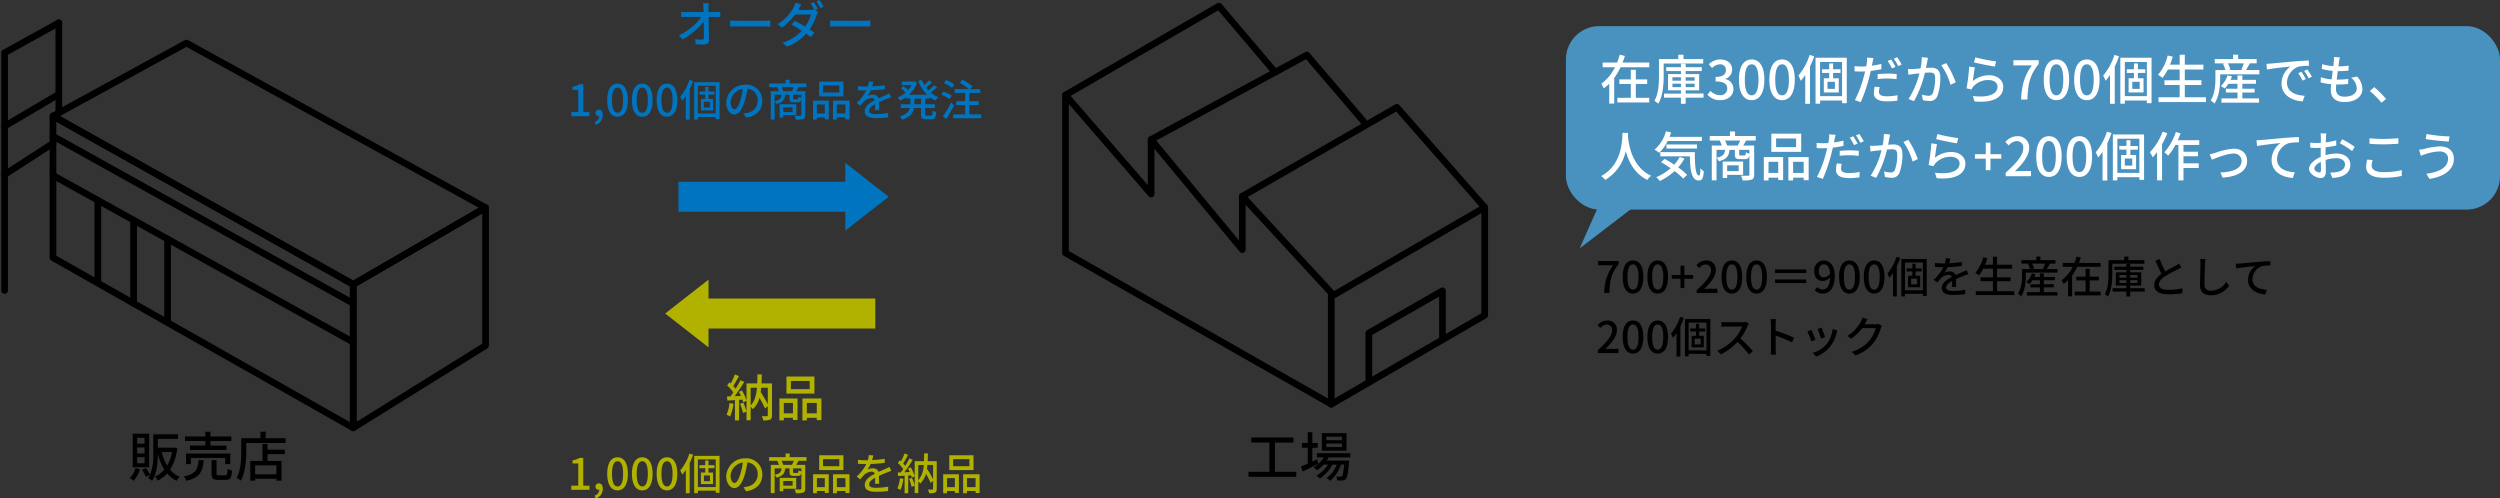
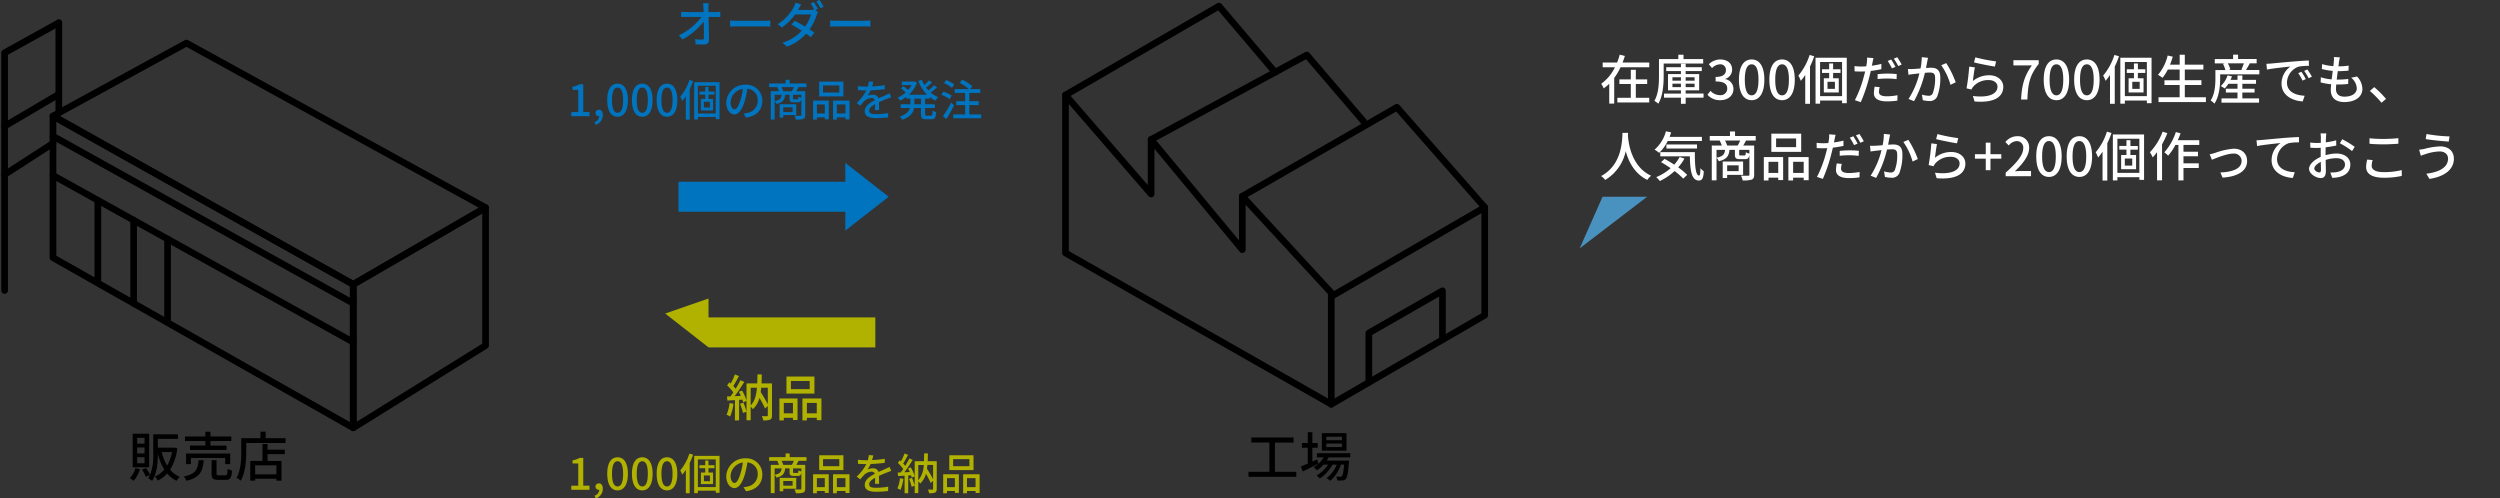
<svg xmlns="http://www.w3.org/2000/svg" width="749.383" height="149.425" viewBox="0 0 749.383 149.425">
  <rect x="0" y="0" width="749.383" height="149.425" fill="#333333" stroke="none" />
  <defs>
    <style>.a{fill:#b1b100;}.b{fill:#0074be;}.c{fill:#4991bf;}.d{fill:#fff;}.e{fill:none;stroke:#000;stroke-linecap:round;stroke-linejoin:round;stroke-width:2px;}</style>
  </defs>
  <g transform="translate(-224.617 -2430.175)">
    <path class="a" d="M-61.139,0h5.46V-1.235h-1.872V-9.568h-1.131a5.877,5.877,0,0,1-2.08.728v.949h1.716v6.656h-2.093Zm7.319,2.6A3.048,3.048,0,0,0-51.688-.325c0-1-.429-1.612-1.157-1.612a.971.971,0,0,0-1.04.962.937.937,0,0,0,1,.962.533.533,0,0,0,.143-.013,2.018,2.018,0,0,1-1.417,1.781ZM-47.268.169c1.872,0,3.094-1.664,3.094-4.992,0-3.3-1.222-4.927-3.094-4.927s-3.094,1.612-3.094,4.927S-49.153.169-47.268.169Zm0-1.183c-.975,0-1.664-1.04-1.664-3.809,0-2.743.689-3.744,1.664-3.744s1.664,1,1.664,3.744C-45.6-2.054-46.293-1.014-47.268-1.014Zm7.41,1.183c1.872,0,3.094-1.664,3.094-4.992,0-3.3-1.222-4.927-3.094-4.927s-3.094,1.612-3.094,4.927S-41.743.169-39.858.169Zm0-1.183c-.975,0-1.664-1.04-1.664-3.809,0-2.743.689-3.744,1.664-3.744s1.664,1,1.664,3.744C-38.194-2.054-38.883-1.014-39.858-1.014Zm7.41,1.183c1.872,0,3.094-1.664,3.094-4.992,0-3.3-1.222-4.927-3.094-4.927s-3.094,1.612-3.094,4.927S-34.333.169-32.448.169Zm0-1.183c-.975,0-1.664-1.04-1.664-3.809,0-2.743.689-3.744,1.664-3.744s1.664,1,1.664,3.744C-30.784-2.054-31.473-1.014-32.448-1.014Zm6.708-9.841a14.563,14.563,0,0,1-2.743,5.031,8.6,8.6,0,0,1,.6,1.274,12.832,12.832,0,0,0,1.079-1.43V1.04h1.157V-8.034a19.758,19.758,0,0,0,1.027-2.5Zm6.162,8.268h-1.807V-4.3h1.807Zm1.365-3.887v-.9H-20.02v-1.4h-.962v1.4h-1.742v.9h1.742v1.3h-1.3v3.458h3.64V-5.174H-20.02v-1.3ZM-23.192-.819V-9.126h5.356V-.819Zm-1.105-9.36V1.014h1.105V.247h5.356V.9h1.144V-10.179Zm12.09,8.125c-.52,0-1.183-.676-1.183-2.158A4.315,4.315,0,0,1-9.724-8.19a17.836,17.836,0,0,1-.7,3.315C-11.024-2.886-11.648-2.054-12.207-2.054ZM-8.749.429C-5.6-.013-3.874-1.885-3.874-4.576A4.771,4.771,0,0,0-8.931-9.438,5.6,5.6,0,0,0-14.69-4.1c0,2.145,1.17,3.588,2.444,3.588s2.353-1.469,3.133-4.1a29.464,29.464,0,0,0,.767-3.614A3.4,3.4,0,0,1-5.252-4.628,3.7,3.7,0,0,1-8.372-.975a7.29,7.29,0,0,1-1.144.182ZM5.2-2.652v1.417H2.405V-2.652ZM6.292-.325v-3.25H1.326v4H2.405V-.325ZM2.405-7.475A6.367,6.367,0,0,0,1.885-8.7H5.577a9.674,9.674,0,0,1-.6,1.222ZM7.826-5.512a2.3,2.3,0,0,1-.871-.338c-.039.7-.091.793-.338.793H5.681c-.3,0-.338-.026-.338-.286V-6.422H7.826Zm-8.008-.91H1.9c-.117,1.079-.52,1.6-2.08,1.911ZM9.36-8.7V-9.8H4.329v-1.105H3.094V-9.8H-1.833v1.1H.572a7.25,7.25,0,0,1,.533,1.222H-1.339V1H-.182V-4.485a2.43,2.43,0,0,1,.546.832c1.924-.455,2.457-1.261,2.613-2.769H4.29V-5.33c0,.91.234,1.17,1.248,1.17H6.747c.663,0,.949-.221,1.079-1.053V-.39c0,.2-.065.26-.3.273S6.552-.1,5.772-.143a4.633,4.633,0,0,1,.4,1.17A6.843,6.843,0,0,0,8.4.819c.455-.195.585-.559.585-1.2v-7.1H6.318c.221-.351.442-.767.689-1.222ZM19.2-7.085H14.326V-9.2H19.2Zm1.235-3.276H13.169v4.433h7.267ZM14.846-3.51v2.7H12.48v-2.7Zm-3.51,4.537H12.48V.351h2.366V.936h1.2v-5.6H11.336ZM18.473-.806v-2.7h2.574v2.7ZM17.316-4.667V1.027h1.157V.351h2.574V.962h1.209V-4.667Zm13.819,2.86c-.013-.611-.039-1.638-.052-2.366.9-.416,1.729-.767,2.392-1.014.39-.156.949-.364,1.3-.468l-.507-1.2c-.416.208-.793.377-1.222.572-.611.273-1.274.546-2.067.923a1.7,1.7,0,0,0-1.716-1.092,3.792,3.792,0,0,0-1.638.377A9.4,9.4,0,0,0,28.6-7.748,39.348,39.348,0,0,0,32.838-8.1V-9.3a29.765,29.765,0,0,1-3.809.377c.182-.559.286-1.053.364-1.391l-1.339-.1a7.762,7.762,0,0,1-.3,1.547H27a18.881,18.881,0,0,1-2.21-.143V-7.8c.715.052,1.612.078,2.145.078h.377A13.406,13.406,0,0,1,24.4-3.965l1.1.832a13.845,13.845,0,0,1,1.183-1.378,3.27,3.27,0,0,1,2.132-.923,1,1,0,0,1,1.04.637c-1.482.754-3.029,1.755-3.029,3.341S28.327.585,30.251.585A32.751,32.751,0,0,0,33.826.364l.039-1.313a21.678,21.678,0,0,1-3.575.338c-1.3,0-2.132-.169-2.132-1.053,0-.754.689-1.339,1.781-1.95,0,.637-.013,1.365-.052,1.807Zm6.24-1.664a9.825,9.825,0,0,1-.767,3.042,5.081,5.081,0,0,1,.923.455A12.037,12.037,0,0,0,38.4-3.289Zm2.73.182A13.9,13.9,0,0,1,40.872-.91l.923-.312a15.019,15.019,0,0,0-.819-2.353ZM39.793-6.4c.182.325.364.689.533,1.053-.559.039-1.1.065-1.625.078.845-1.092,1.781-2.509,2.509-3.692l-1-.455c-.325.663-.767,1.456-1.235,2.223A9.4,9.4,0,0,0,38.35-7.9c.468-.715,1.014-1.716,1.469-2.587l-1.066-.416a14.99,14.99,0,0,1-1.066,2.353c-.117-.1-.234-.208-.351-.3l-.585.793a12.263,12.263,0,0,1,1.612,1.82c-.247.364-.507.715-.741,1.027l-.91.026.1,1.066c.585-.039,1.248-.078,1.963-.117V1.04h1.079V-4.3l.845-.052a5.077,5.077,0,0,1,.208.7l.884-.39a10.078,10.078,0,0,0-1.183-2.691ZM47.32-7.449v4.3a31.382,31.382,0,0,0-1.846-3.185c.052-.364.1-.728.13-1.118Zm-4.446,0H44.5a7.319,7.319,0,0,1-1.625,4.6ZM48.412-8.58H45.695c.039-.754.052-1.534.065-2.34H44.629c-.013.819-.026,1.6-.052,2.34H41.8V1h1.079V-2.522a2.847,2.847,0,0,1,.572.637,6.018,6.018,0,0,0,1.716-2.938A27.752,27.752,0,0,1,46.6-2.054l.715-.65V-.3c0,.182-.065.234-.234.234s-.754.013-1.313-.026a4.119,4.119,0,0,1,.351,1.118,4.574,4.574,0,0,0,1.794-.2c.377-.195.494-.533.494-1.118ZM58.2-7.085H53.326V-9.2H58.2Zm1.235-3.276H52.169v4.433h7.267ZM53.846-3.51v2.7H51.48v-2.7Zm-3.51,4.537H51.48V.351h2.366V.936h1.2v-5.6H50.336ZM57.473-.806v-2.7h2.574v2.7ZM56.316-4.667V1.027h1.157V.351h2.574V.962h1.209V-4.667Z" transform="translate(457 2577)" />
    <path class="a" d="M-13.71-4.005A11.336,11.336,0,0,1-14.6-.5,5.862,5.862,0,0,1-13.53.03,13.889,13.889,0,0,0-12.525-3.8Zm3.15.21A16.044,16.044,0,0,1-9.675-1.05l1.065-.36a17.329,17.329,0,0,0-.945-2.715Zm-.36-3.585c.21.375.42.8.615,1.215-.645.045-1.275.075-1.875.09.975-1.26,2.055-2.9,2.9-4.26l-1.155-.525c-.375.765-.885,1.68-1.425,2.565a10.847,10.847,0,0,0-.72-.825c.54-.825,1.17-1.98,1.7-2.985l-1.23-.48A17.3,17.3,0,0,1-13.35-9.87c-.135-.12-.27-.24-.4-.345l-.675.915a14.149,14.149,0,0,1,1.86,2.1c-.285.42-.585.825-.855,1.185l-1.05.03.12,1.23c.675-.045,1.44-.09,2.265-.135V1.2h1.245V-4.965l.975-.06a5.858,5.858,0,0,1,.24.81l1.02-.45a11.629,11.629,0,0,0-1.365-3.1ZM-2.235-8.6V-3.63a36.21,36.21,0,0,0-2.13-3.675c.06-.42.12-.84.15-1.29Zm-5.13,0H-5.49c-.195,2.22-.66,4.05-1.875,5.31ZM-.975-9.9H-4.11c.045-.87.06-1.77.075-2.7h-1.3c-.015.945-.03,1.845-.06,2.7H-8.61V1.155h1.245V-2.91a3.285,3.285,0,0,1,.66.735,6.944,6.944,0,0,0,1.98-3.39A32.021,32.021,0,0,1-3.06-2.37l.825-.75V-.345c0,.21-.075.27-.27.27s-.87.015-1.515-.03a4.753,4.753,0,0,1,.405,1.29A5.278,5.278,0,0,0-1.545.96c.435-.225.57-.615.57-1.29Zm11.3,1.725H4.7V-10.62H10.32Zm1.425-3.78H3.36V-6.84h8.385ZM5.3-4.05V-.93H2.565V-4.05ZM1.245,1.185h1.32V.405H5.3V1.08h1.38V-5.385H1.245ZM9.48-.93V-4.05h2.97V-.93ZM8.145-5.385v6.57H9.48V.405h2.97V1.11h1.395v-6.5Z" transform="translate(457 2555)" />
    <path class="b" d="M-61.139,0h5.46V-1.235h-1.872V-9.568h-1.131a5.877,5.877,0,0,1-2.08.728v.949h1.716v6.656h-2.093Zm7.319,2.6A3.048,3.048,0,0,0-51.688-.325c0-1-.429-1.612-1.157-1.612a.971.971,0,0,0-1.04.962.937.937,0,0,0,1,.962.533.533,0,0,0,.143-.013,2.018,2.018,0,0,1-1.417,1.781ZM-47.268.169c1.872,0,3.094-1.664,3.094-4.992,0-3.3-1.222-4.927-3.094-4.927s-3.094,1.612-3.094,4.927S-49.153.169-47.268.169Zm0-1.183c-.975,0-1.664-1.04-1.664-3.809,0-2.743.689-3.744,1.664-3.744s1.664,1,1.664,3.744C-45.6-2.054-46.293-1.014-47.268-1.014Zm7.41,1.183c1.872,0,3.094-1.664,3.094-4.992,0-3.3-1.222-4.927-3.094-4.927s-3.094,1.612-3.094,4.927S-41.743.169-39.858.169Zm0-1.183c-.975,0-1.664-1.04-1.664-3.809,0-2.743.689-3.744,1.664-3.744s1.664,1,1.664,3.744C-38.194-2.054-38.883-1.014-39.858-1.014Zm7.41,1.183c1.872,0,3.094-1.664,3.094-4.992,0-3.3-1.222-4.927-3.094-4.927s-3.094,1.612-3.094,4.927S-34.333.169-32.448.169Zm0-1.183c-.975,0-1.664-1.04-1.664-3.809,0-2.743.689-3.744,1.664-3.744s1.664,1,1.664,3.744C-30.784-2.054-31.473-1.014-32.448-1.014Zm6.708-9.841a14.563,14.563,0,0,1-2.743,5.031,8.6,8.6,0,0,1,.6,1.274,12.832,12.832,0,0,0,1.079-1.43V1.04h1.157V-8.034a19.758,19.758,0,0,0,1.027-2.5Zm6.162,8.268h-1.807V-4.3h1.807Zm1.365-3.887v-.9H-20.02v-1.4h-.962v1.4h-1.742v.9h1.742v1.3h-1.3v3.458h3.64V-5.174H-20.02v-1.3ZM-23.192-.819V-9.126h5.356V-.819Zm-1.105-9.36V1.014h1.105V.247h5.356V.9h1.144V-10.179Zm12.09,8.125c-.52,0-1.183-.676-1.183-2.158A4.315,4.315,0,0,1-9.724-8.19a17.836,17.836,0,0,1-.7,3.315C-11.024-2.886-11.648-2.054-12.207-2.054ZM-8.749.429C-5.6-.013-3.874-1.885-3.874-4.576A4.771,4.771,0,0,0-8.931-9.438,5.6,5.6,0,0,0-14.69-4.1c0,2.145,1.17,3.588,2.444,3.588s2.353-1.469,3.133-4.1a29.464,29.464,0,0,0,.767-3.614A3.4,3.4,0,0,1-5.252-4.628,3.7,3.7,0,0,1-8.372-.975a7.29,7.29,0,0,1-1.144.182ZM5.2-2.652v1.417H2.405V-2.652ZM6.292-.325v-3.25H1.326v4H2.405V-.325ZM2.405-7.475A6.367,6.367,0,0,0,1.885-8.7H5.577a9.674,9.674,0,0,1-.6,1.222ZM7.826-5.512a2.3,2.3,0,0,1-.871-.338c-.039.7-.091.793-.338.793H5.681c-.3,0-.338-.026-.338-.286V-6.422H7.826Zm-8.008-.91H1.9c-.117,1.079-.52,1.6-2.08,1.911ZM9.36-8.7V-9.8H4.329v-1.105H3.094V-9.8H-1.833v1.1H.572a7.25,7.25,0,0,1,.533,1.222H-1.339V1H-.182V-4.485a2.43,2.43,0,0,1,.546.832c1.924-.455,2.457-1.261,2.613-2.769H4.29V-5.33c0,.91.234,1.17,1.248,1.17H6.747c.663,0,.949-.221,1.079-1.053V-.39c0,.2-.065.26-.3.273S6.552-.1,5.772-.143a4.633,4.633,0,0,1,.4,1.17A6.843,6.843,0,0,0,8.4.819c.455-.195.585-.559.585-1.2v-7.1H6.318c.221-.351.442-.767.689-1.222ZM19.2-7.085H14.326V-9.2H19.2Zm1.235-3.276H13.169v4.433h7.267ZM14.846-3.51v2.7H12.48v-2.7Zm-3.51,4.537H12.48V.351h2.366V.936h1.2v-5.6H11.336ZM18.473-.806v-2.7h2.574v2.7ZM17.316-4.667V1.027h1.157V.351h2.574V.962h1.209V-4.667Zm13.819,2.86c-.013-.611-.039-1.638-.052-2.366.9-.416,1.729-.767,2.392-1.014.39-.156.949-.364,1.3-.468l-.507-1.2c-.416.208-.793.377-1.222.572-.611.273-1.274.546-2.067.923a1.7,1.7,0,0,0-1.716-1.092,3.792,3.792,0,0,0-1.638.377A9.4,9.4,0,0,0,28.6-7.748,39.348,39.348,0,0,0,32.838-8.1V-9.3a29.765,29.765,0,0,1-3.809.377c.182-.559.286-1.053.364-1.391l-1.339-.1a7.762,7.762,0,0,1-.3,1.547H27a18.881,18.881,0,0,1-2.21-.143V-7.8c.715.052,1.612.078,2.145.078h.377A13.406,13.406,0,0,1,24.4-3.965l1.1.832a13.845,13.845,0,0,1,1.183-1.378,3.27,3.27,0,0,1,2.132-.923,1,1,0,0,1,1.04.637c-1.482.754-3.029,1.755-3.029,3.341S28.327.585,30.251.585A32.751,32.751,0,0,0,33.826.364l.039-1.313a21.678,21.678,0,0,1-3.575.338c-1.3,0-2.132-.169-2.132-1.053,0-.754.689-1.339,1.781-1.95,0,.637-.013,1.365-.052,1.807ZM43.68-3.562H41.7V-5.278H43.68Zm2.6-1.716v-.468A8.236,8.236,0,0,0,48.022-4.68a4.647,4.647,0,0,1,.832-1.04A8.139,8.139,0,0,1,46.6-7.085a19.16,19.16,0,0,0,1.9-1.56l-.9-.624a14.057,14.057,0,0,1-1.677,1.547c-.247-.273-.494-.559-.715-.858A20.556,20.556,0,0,0,47-10.1l-.91-.637a12.74,12.74,0,0,1-1.391,1.391,9.869,9.869,0,0,1-.754-1.534l-1.066.312a11.683,11.683,0,0,0,2.639,4.147H40.066a8.959,8.959,0,0,0,2.418-3.627l-.793-.377-.221.039H37.921v1.053h2.964a8.234,8.234,0,0,1-1.04,1.482,11.411,11.411,0,0,0-1.43-1.131l-.754.637A13.658,13.658,0,0,1,39.091-7.1a8.923,8.923,0,0,1-2.418,1.534,4.075,4.075,0,0,1,.728.91,10.28,10.28,0,0,0,1.846-1.092v.468h1.261v1.716h-2.9v1.118h2.756c-.273.975-1.04,1.911-3.042,2.574a4.1,4.1,0,0,1,.767.949c2.457-.845,3.276-2.145,3.523-3.523H43.68V-.663c0,1.235.3,1.586,1.521,1.586h1.586c1.014,0,1.352-.481,1.456-2.158A3.321,3.321,0,0,1,47.164-1.7c-.052,1.287-.117,1.547-.494,1.547H45.409c-.416,0-.481-.065-.481-.507V-2.444h2.938V-3.562H44.928V-5.278Zm7.4-4.2a9.051,9.051,0,0,0-2.47-1.352l-.65.884A10.591,10.591,0,0,1,52.962-8.5ZM52.9-6.149a10.59,10.59,0,0,0-2.522-1.209l-.624.923a11.138,11.138,0,0,1,2.5,1.313Zm-.182,2.08A36.774,36.774,0,0,1,50.271.052L51.3.858c.767-1.222,1.625-2.769,2.3-4.121Zm5.46,3.536v-2.8H61V-4.485H58.175V-6.968h3.289V-8.112H58.4l.7-.845a13.27,13.27,0,0,0-3.029-1.976l-.78.923a13.791,13.791,0,0,1,2.769,1.9H53.781v1.144h3.146v2.483H54.249v1.157h2.678v2.8H53.339V.624H61.75V-.533Z" transform="translate(457 2465)" />
    <path class="b" d="M-20.01-9.2l-.015-1.29a8.424,8.424,0,0,1,.075-1.38h-1.71a9.511,9.511,0,0,1,.135,1.38c.015.36.03.8.045,1.29h-5.235a11.771,11.771,0,0,1-1.5-.1v1.59q.743-.045,1.53-.045h4.575a18.437,18.437,0,0,1-6.765,5.52L-27.8-1a20.78,20.78,0,0,0,6.375-5.37c.03,1.815.045,3.7.045,4.83,0,.4-.15.6-.555.6a15.447,15.447,0,0,1-2.055-.165l.12,1.545c.8.045,1.665.09,2.49.09,1.005,0,1.515-.48,1.515-1.35-.015-1.935-.075-4.71-.12-6.93h2.19c.375,0,.915.015,1.32.03V-9.3a12.071,12.071,0,0,1-1.4.1Zm6.48,4.35c.495-.03,1.38-.06,2.22-.06h8.16c.66,0,1.335.045,1.665.06V-6.69c-.36.03-.945.09-1.68.09H-11.31c-.81,0-1.74-.045-2.22-.09Zm26.31-5.3A21.737,21.737,0,0,0,11.565-12.2l-.96.405A15.4,15.4,0,0,1,11.67-9.96l-.06-.03a3.462,3.462,0,0,1-1.125.15H6.84l.18-.315c.165-.3.48-.885.78-1.335l-1.71-.54a6.025,6.025,0,0,1-.57,1.365,13.486,13.486,0,0,1-4.8,5.1L2-4.575A16.937,16.937,0,0,0,5.955-8.49H10.71A12.02,12.02,0,0,1,8.955-4.845c-1.095-.66-2.25-1.305-3.09-1.74L4.875-5.46c.81.45,1.965,1.14,3.06,1.86A12.873,12.873,0,0,1,2.175-.03l1.35,1.185A14.033,14.033,0,0,0,9.255-2.73c.555.39,1.05.75,1.41,1.05L11.73-3.045c-.375-.27-.885-.615-1.44-.975a15.861,15.861,0,0,0,2.13-4.3,5.134,5.134,0,0,1,.42-.915l-.885-.54Zm-.48-2.28a15.054,15.054,0,0,1,1.23,2.07l.975-.435a17.732,17.732,0,0,0-1.245-2.04Zm4.17,7.575c.5-.03,1.38-.06,2.22-.06h8.16c.66,0,1.335.045,1.665.06V-6.69c-.36.03-.945.09-1.68.09H18.69c-.81,0-1.74-.045-2.22-.09Z" transform="translate(457 2443)" />
    <path class="b" d="M1773.75-65.619l-13-10.153v5.653h-50v9h50v5.653Z" transform="translate(-1282.75 2554.772)" />
-     <path class="a" d="M1773.75-65.619l-13-10.153v5.653h-50v9h50v5.653Z" transform="translate(2197.75 2458.534) rotate(180)" />
+     <path class="a" d="M1773.75-65.619l-13-10.153h-50v9h50v5.653Z" transform="translate(2197.75 2458.534) rotate(180)" />
    <path d="M-19.056-9.84h-2.208V-11.6h2.208Zm0,2.944h-2.208V-8.688h2.208Zm0,2.944h-2.208V-5.776h2.208Zm1.392-8.864h-4.944V-2.752h4.944Zm-4.128,10.3A6.822,6.822,0,0,1-23.488.48,10.769,10.769,0,0,1-22.32,1.3a9.909,9.909,0,0,0,1.9-3.472Zm10.976-4.8A12.361,12.361,0,0,1-12.288-3.28,13.812,13.812,0,0,1-13.9-7.312Zm.688-1.344-.24.032h-4.7v-2.64h6.016v-1.36h-7.392v5.856A15.587,15.587,0,0,1-17.408-.5,11.483,11.483,0,0,0-18.64-2.528l-1.168.5A11.515,11.515,0,0,1-18.64.112L-17.408-.5A7.817,7.817,0,0,1-17.984.512a6.415,6.415,0,0,1,1.184.8c1.52-2.192,1.728-5.616,1.728-8.08v-.08A15.674,15.674,0,0,0-13.136-2.08a7.728,7.728,0,0,1-2.8,2.112,4.986,4.986,0,0,1,.864,1.2A9.289,9.289,0,0,0-12.272-.9,8.973,8.973,0,0,0-9.472,1.3,5.364,5.364,0,0,1-8.512.112a8,8,0,0,1-2.88-2.144A15.216,15.216,0,0,0-9.248-8.448Zm9.3-.608H-5.44v1.312H5.52V-9.264H.7v-1.36H6.96V-12H.7v-1.408H-.832V-12h-6.1v1.376h6.1ZM6.624-3.7V-6.88H-6.608V-3.7h1.456V-5.552H5.12V-3.7ZM-2.864-4.88C-3.072-2.24-3.6-.752-7.312.016A3.878,3.878,0,0,1-6.5,1.3C-2.352.288-1.584-1.648-1.328-4.88ZM3.248-.352c-.608,0-.72-.064-.72-.528v-4H1.04V-.864c0,1.44.4,1.872,2.016,1.872H5.264c1.36,0,1.76-.56,1.92-2.768A4.046,4.046,0,0,1,5.84-2.32C5.792-.592,5.68-.352,5.12-.352Zm17.216-.3H14.1V-3.344h6.368ZM17.808-9.744H16.3v5.088H12.64v5.92H14.1V.672h6.368v.576h1.52v-5.9H17.808V-6.7h5.184V-8.032H17.808Zm-.56-1.728v-1.952H15.7v1.952H9.936v4.064C9.936-5.12,9.824-1.872,8.528.4a7.584,7.584,0,0,1,1.264.848c1.392-2.448,1.632-6.16,1.632-8.656v-2.624H23.216v-1.44Z" transform="translate(287 2573)" />
    <path d="M-7.216-1.392V-10.16h5.568V-11.7h-12.64v1.536H-8.88v8.768h-6.256V.1H-.816V-1.392Zm20.08-9.488H8.192v-1.04h4.672Zm0,2.064H8.192V-9.872h4.672Zm1.376-4.176H6.848v5.248H14.24ZM5.472-5.136c-.5.224-.992.448-1.472.672v-4.16H5.616v-1.408H4v-3.232H2.624v3.232H.864v1.408h1.76v4.768c-.784.336-1.5.64-2.08.864L1.12-1.5c1.344-.64,3.072-1.5,4.672-2.32Zm9.888-.576V-6.976h-10v1.264H7.408A8.589,8.589,0,0,1,4.384-2.768a8.062,8.062,0,0,1,1.008.928A10.863,10.863,0,0,0,7.36-3.552H8.7A10.355,10.355,0,0,1,5.248-.272a4.128,4.128,0,0,1,.992.9,12.3,12.3,0,0,0,3.808-4.176h1.264A9.28,9.28,0,0,1,8.272.48a4.775,4.775,0,0,1,1.072.832A11.058,11.058,0,0,0,12.56-3.552h.96c-.192,2.256-.4,3.168-.64,3.44-.128.16-.256.176-.5.176A10.693,10.693,0,0,1,11.136,0a2.939,2.939,0,0,1,.336,1.2,12.6,12.6,0,0,0,1.6-.016,1.392,1.392,0,0,0,.96-.448c.432-.48.672-1.728.928-4.928.016-.192.032-.56.032-.56H8.3a7.366,7.366,0,0,0,.592-.96Z" transform="translate(614 2573)" />
-     <path d="M2.509,0H4.043C4.2-3.744,4.55-5.85,6.8-8.658v-.91H.637v1.261h4.5A13.816,13.816,0,0,0,2.509,0Zm8.606.169c1.872,0,3.094-1.664,3.094-4.992,0-3.3-1.222-4.927-3.094-4.927S8.021-8.138,8.021-4.823,9.23.169,11.115.169Zm0-1.183c-.975,0-1.664-1.04-1.664-3.809,0-2.743.689-3.744,1.664-3.744s1.664,1,1.664,3.744C12.779-2.054,12.09-1.014,11.115-1.014ZM18.525.169c1.872,0,3.094-1.664,3.094-4.992,0-3.3-1.222-4.927-3.094-4.927s-3.094,1.612-3.094,4.927S16.64.169,18.525.169Zm0-1.183c-.975,0-1.664-1.04-1.664-3.809,0-2.743.689-3.744,1.664-3.744s1.664,1,1.664,3.744C20.189-2.054,19.5-1.014,18.525-1.014Zm6.838-.455h1.144V-4.277h2.639V-5.369H26.507V-8.177H25.363v2.808H22.724v1.092h2.639ZM30.212,0h6.175V-1.274H34c-.468,0-1.066.039-1.56.091,2.028-1.937,3.5-3.848,3.5-5.694A2.706,2.706,0,0,0,33.046-9.75a3.755,3.755,0,0,0-2.912,1.43l.845.832a2.6,2.6,0,0,1,1.885-1.066A1.56,1.56,0,0,1,34.489-6.8c0,1.573-1.456,3.432-4.277,5.928ZM40.755.169c1.872,0,3.094-1.664,3.094-4.992,0-3.3-1.222-4.927-3.094-4.927s-3.094,1.612-3.094,4.927S38.87.169,40.755.169Zm0-1.183c-.975,0-1.664-1.04-1.664-3.809,0-2.743.689-3.744,1.664-3.744s1.664,1,1.664,3.744C42.419-2.054,41.73-1.014,40.755-1.014ZM48.165.169c1.872,0,3.094-1.664,3.094-4.992,0-3.3-1.222-4.927-3.094-4.927s-3.094,1.612-3.094,4.927S46.28.169,48.165.169Zm0-1.183c-.975,0-1.664-1.04-1.664-3.809,0-2.743.689-3.744,1.664-3.744s1.664,1,1.664,3.744C49.829-2.054,49.14-1.014,48.165-1.014ZM53.69-7.046v1.079h9.36V-7.046Zm0,4.069h9.36V-4.056H53.69Zm14.677-1.7c-1,0-1.547-.7-1.547-1.924,0-1.248.65-1.989,1.469-1.989,1.04,0,1.755.858,1.9,2.743A2.3,2.3,0,0,1,68.367-4.68ZM65.585-.845A3.284,3.284,0,0,0,68.029.169c1.846,0,3.562-1.508,3.562-5.278,0-3.159-1.482-4.641-3.315-4.641A2.926,2.926,0,0,0,65.429-6.6c0,2,1.079,3,2.678,3a2.877,2.877,0,0,0,2.106-1.118c-.091,2.73-1.092,3.666-2.249,3.666a2.133,2.133,0,0,1-1.573-.715ZM75.985.169c1.872,0,3.094-1.664,3.094-4.992,0-3.3-1.222-4.927-3.094-4.927s-3.094,1.612-3.094,4.927S74.1.169,75.985.169Zm0-1.183c-.975,0-1.664-1.04-1.664-3.809,0-2.743.689-3.744,1.664-3.744s1.664,1,1.664,3.744C77.649-2.054,76.96-1.014,75.985-1.014ZM83.4.169c1.872,0,3.094-1.664,3.094-4.992,0-3.3-1.222-4.927-3.094-4.927S80.3-8.138,80.3-4.823,81.51.169,83.4.169Zm0-1.183c-.975,0-1.664-1.04-1.664-3.809,0-2.743.689-3.744,1.664-3.744s1.664,1,1.664,3.744C85.059-2.054,84.37-1.014,83.4-1.014ZM90.1-10.855A14.563,14.563,0,0,1,87.36-5.824a8.6,8.6,0,0,1,.6,1.274,12.832,12.832,0,0,0,1.079-1.43V1.04h1.157V-8.034a19.759,19.759,0,0,0,1.027-2.5Zm6.162,8.268H94.458V-4.3h1.807ZM97.63-6.474v-.9H95.823v-1.4h-.962v1.4H93.119v.9h1.742v1.3h-1.3v3.458H97.2V-5.174H95.823v-1.3ZM92.651-.819V-9.126h5.356V-.819Zm-1.105-9.36V1.014h1.105V.247h5.356V.9h1.144V-10.179Zm16.432,8.372c-.013-.611-.039-1.638-.052-2.366.9-.416,1.729-.767,2.392-1.014.39-.156.949-.364,1.3-.468l-.507-1.2c-.416.208-.793.377-1.222.572-.611.273-1.274.546-2.067.923a1.7,1.7,0,0,0-1.716-1.092,3.792,3.792,0,0,0-1.638.377,9.4,9.4,0,0,0,.975-1.677,39.348,39.348,0,0,0,4.238-.351V-9.3a29.765,29.765,0,0,1-3.809.377c.182-.559.286-1.053.364-1.391l-1.339-.1a7.762,7.762,0,0,1-.3,1.547h-.754a18.881,18.881,0,0,1-2.21-.143V-7.8c.715.052,1.612.078,2.145.078h.377a13.406,13.406,0,0,1-2.912,3.757l1.105.832a13.845,13.845,0,0,1,1.183-1.378,3.27,3.27,0,0,1,2.132-.923,1,1,0,0,1,1.04.637c-1.482.754-3.029,1.755-3.029,3.341s1.5,2.041,3.419,2.041a32.751,32.751,0,0,0,3.575-.221l.039-1.313a21.679,21.679,0,0,1-3.575.338c-1.3,0-2.132-.169-2.132-1.053,0-.754.689-1.339,1.781-1.95,0,.637-.013,1.365-.052,1.807ZM120.25-.546v-2.99h4.043V-4.693H120.25v-2.6h4.524V-8.476H120.25v-2.418H119v2.418h-2.353c.247-.624.481-1.287.676-1.95l-1.248-.286a11.223,11.223,0,0,1-2.353,4.706,7.742,7.742,0,0,1,1.1.728,11.224,11.224,0,0,0,1.287-2.015H119v2.6H115.3v1.157H119v2.99h-5.148V.624H125.4V-.546ZM134.264-1.69h2.977v-.936h-2.977v-1.2h3.328v-.962h-3.328V-5.85h-1.183v1.066h-1.69c.13-.273.247-.559.351-.845l-1.079-.247a6.383,6.383,0,0,1-1.651,2.613,7.011,7.011,0,0,1,.962.585,6.968,6.968,0,0,0,.884-1.144h2.223v1.2h-2.834v.936h2.834V-.26h-3.9V.767h9.152V-.26h-4.069Zm.364-7.111a14.828,14.828,0,0,1-.6,1.521l.325.1h-3.5l.468-.13a5.516,5.516,0,0,0-.6-1.495Zm.52,1.625c.273-.442.6-1.027.923-1.586L135.9-8.8h1.846V-9.854h-4.524V-10.92h-1.209v1.066h-4.472V-8.8h2.47l-.468.117a7.053,7.053,0,0,1,.585,1.508H127.7v2.054A10.154,10.154,0,0,1,126.542.234a5.668,5.668,0,0,1,.923.767c1.17-1.742,1.391-4.381,1.391-6.123v-1H138.4V-7.176ZM148.005-3.77h2.769V-4.888h-2.769v-2.34h-1.222v2.34H144V-3.77h2.782V-.416h-3.276V.715h7.761V-.416h-3.263Zm-3.224-5.239c.208-.533.39-1.066.559-1.6l-1.261-.312a13.725,13.725,0,0,1-.637,1.911h-3.51v1.157h2.99a10.616,10.616,0,0,1-3.341,4.017,7.222,7.222,0,0,1,.6,1.131,11.328,11.328,0,0,0,1.352-1.131V1h1.209v-6.24a15.892,15.892,0,0,0,1.547-2.613h6.994V-9.009Zm19.63.247V-9.841h-4.8v-1.066h-1.261v1.066h-4.706v4.108c0,1.833-.091,4.329-1.131,6.071a5,5,0,0,1,.962.689c1.131-1.859,1.313-4.745,1.313-6.76V-8.762ZM156.923-3v-.845h2.067V-3Zm0-2.4h2.067v.819h-2.067Zm5.4,0v.819h-2.171v-.819Zm0,2.4h-2.171v-.845h2.171Zm2.184,1.56h-4.355v-.793h3.289V-6.188h-3.289v-.741h3.926v-.936h-3.926V-8.7H158.99v.832h-3.575v.936h3.575v.741h-3.146v3.952h3.146v.793h-4.121v1h4.121V1.04h1.157V-.442H164.5Zm10.283-7.4a7.22,7.22,0,0,1-1.04.676c-.663.377-1.937,1.014-3.068,1.69A29.636,29.636,0,0,1,169-10.179l-1.287.52c.6,1.378,1.248,2.821,1.833,3.913-1.313.936-2.184,1.989-2.184,3.354,0,2.054,1.833,2.782,4.316,2.782a24.116,24.116,0,0,0,4.1-.325l.013-1.456a20.939,20.939,0,0,1-4.16.442c-1.924,0-2.873-.585-2.873-1.586,0-.936.715-1.742,1.859-2.483a40,40,0,0,1,3.77-2.041c.416-.208.78-.4,1.1-.6Zm6.292-1.339a7.4,7.4,0,0,1,.13,1.482c0,1.248-.13,4.563-.13,6.4,0,2.132,1.313,2.977,3.276,2.977a6.553,6.553,0,0,0,5.473-2.886L188.9-3.341a5.244,5.244,0,0,1-4.524,2.652c-1.105,0-1.963-.468-1.963-1.82,0-1.794.1-4.758.156-6.188a14.388,14.388,0,0,1,.143-1.469Zm10.712,1.417.143,1.417c1.43-.3,4.589-.611,5.72-.741a5.113,5.113,0,0,0-2.184,4.173c0,2.847,2.652,4.2,5.174,4.329l.468-1.391c-2.132-.091-4.316-.871-4.316-3.211a4.237,4.237,0,0,1,2.847-3.861,11.359,11.359,0,0,1,2.5-.195v-1.3c-.884.026-2.171.1-3.549.208-2.366.208-4.654.429-5.6.507C192.738-8.8,192.3-8.775,191.789-8.762ZM.572,18H6.747V16.726H4.355c-.468,0-1.066.039-1.56.091,2.028-1.937,3.5-3.848,3.5-5.694A2.706,2.706,0,0,0,3.406,8.25,3.755,3.755,0,0,0,.494,9.68l.845.832A2.6,2.6,0,0,1,3.224,9.446,1.56,1.56,0,0,1,4.849,11.2c0,1.573-1.456,3.432-4.277,5.928Zm10.543.169c1.872,0,3.094-1.664,3.094-4.992,0-3.3-1.222-4.927-3.094-4.927S8.021,9.862,8.021,13.177,9.23,18.169,11.115,18.169Zm0-1.183c-.975,0-1.664-1.04-1.664-3.809,0-2.743.689-3.744,1.664-3.744s1.664,1,1.664,3.744C12.779,15.946,12.09,16.986,11.115,16.986Zm7.41,1.183c1.872,0,3.094-1.664,3.094-4.992,0-3.3-1.222-4.927-3.094-4.927s-3.094,1.612-3.094,4.927S16.64,18.169,18.525,18.169Zm0-1.183c-.975,0-1.664-1.04-1.664-3.809,0-2.743.689-3.744,1.664-3.744s1.664,1,1.664,3.744C20.189,15.946,19.5,16.986,18.525,16.986Zm6.708-9.841a14.563,14.563,0,0,1-2.743,5.031,8.6,8.6,0,0,1,.6,1.274,12.832,12.832,0,0,0,1.079-1.43v7.02h1.157V9.966a19.758,19.758,0,0,0,1.027-2.5ZM31.4,15.413H29.588V13.7H31.4Zm1.365-3.887v-.9H30.953v-1.4h-.962v1.4H28.249v.9h1.742v1.3h-1.3v3.458h3.64V12.826H30.953v-1.3Zm-4.979,5.655V8.874h5.356v8.307Zm-1.1-9.36V19.014h1.1v-.767h5.356v.65h1.144V7.821Zm18.3.806a3.943,3.943,0,0,1-1.131.13H39.026a13.909,13.909,0,0,1-1.417-.091v1.469c.208-.013.91-.078,1.417-.078H43.8a10.7,10.7,0,0,1-2.067,3.432A14.607,14.607,0,0,1,36.387,17.3L37.44,18.39a16.637,16.637,0,0,0,5.005-3.731,28.119,28.119,0,0,1,3.432,3.8l1.157-1.014a34.554,34.554,0,0,0-3.718-3.809,17.793,17.793,0,0,0,2.132-3.705,4.487,4.487,0,0,1,.377-.676ZM59.371,13.4a44.86,44.86,0,0,0-5.5-2.08V9.29c0-.455.052-1.027.091-1.456h-1.6a9.411,9.411,0,0,1,.117,1.456V16.8a13.609,13.609,0,0,1-.1,1.664h1.6a15.231,15.231,0,0,1-.1-1.664V12.787a34.657,34.657,0,0,1,4.914,2.028Zm8.268-2.99-1.222.4a23.776,23.776,0,0,1,1.04,2.86l1.222-.442C68.51,12.657,67.873,10.954,67.639,10.408Zm3.315.377a9.023,9.023,0,0,1-1.729,4.446,8.859,8.859,0,0,1-4.264,2.743l1.079,1.1a10.184,10.184,0,0,0,4.277-3.146,10.458,10.458,0,0,0,1.82-3.913,7.22,7.22,0,0,1,.247-.78Zm-6.344.3-1.222.442a26.551,26.551,0,0,1,1.183,2.964l1.235-.455C65.559,13.333,64.909,11.682,64.61,11.084ZM84.656,9.238a3.053,3.053,0,0,1-.975.13h-3.12c.065-.1.13-.221.182-.325.143-.26.416-.767.676-1.157l-1.508-.494a5.763,5.763,0,0,1-.481,1.17,11.032,11.032,0,0,1-4.082,4.3l1.144.845a13.535,13.535,0,0,0,3.3-3.172H83.85a9.762,9.762,0,0,1-1.976,3.835,10.5,10.5,0,0,1-5.213,3.25L77.87,18.7a11.819,11.819,0,0,0,5.2-3.6,12.866,12.866,0,0,0,2.288-4.42,4.45,4.45,0,0,1,.364-.793Z" transform="translate(703 2518)" />
    <g transform="translate(-377 -564)">
      <path class="c" d="M1095.352,3053.153l-20.219,15.467,6.852-15.467Z" />
-       <rect class="c" width="280" height="55" rx="10" transform="translate(1071 3002)" />
    </g>
    <path class="d" d="M10.96-4.64h3.408V-6.016H10.96V-8.9h-1.5v2.88H6.032V-4.64H9.456V-.512H5.424V.88h9.552V-.512H10.96ZM6.992-11.088c.256-.656.48-1.312.688-1.968L6.128-13.44a16.893,16.893,0,0,1-.784,2.352H1.024v1.424H4.7A13.066,13.066,0,0,1,.592-4.72a8.889,8.889,0,0,1,.736,1.392A13.943,13.943,0,0,0,2.992-4.72V1.232H4.48v-7.68a19.56,19.56,0,0,0,1.9-3.216h8.608v-1.424Zm24.16.3v-1.328h-5.9v-1.312H23.7v1.312H17.9v5.056c0,2.256-.112,5.328-1.392,7.472a6.153,6.153,0,0,1,1.184.848c1.392-2.288,1.616-5.84,1.616-8.32v-3.728ZM21.936-3.7v-1.04H24.48V-3.7Zm0-2.96H24.48v1.008H21.936Zm6.64,0v1.008H25.9V-6.656Zm0,2.96H25.9v-1.04h2.672Zm2.688,1.92H25.9v-.976h4.048V-7.616H25.9v-.912h4.832V-9.68H25.9V-10.7H24.48V-9.68h-4.4v1.152h4.4v.912H20.608v4.864H24.48v.976H19.408V-.544H24.48V1.28H25.9V-.544h5.36ZM36.288.208c2.16,0,3.936-1.248,3.936-3.376a2.982,2.982,0,0,0-2.432-2.944v-.08A2.846,2.846,0,0,0,39.824-8.96c0-1.952-1.488-3.04-3.6-3.04a4.963,4.963,0,0,0-3.376,1.424l.96,1.152a3.448,3.448,0,0,1,2.352-1.12,1.648,1.648,0,0,1,1.808,1.712c0,1.184-.768,2.064-3.088,2.064v1.36c2.656,0,3.488.848,3.488,2.16A1.977,1.977,0,0,1,36.128-1.3a3.805,3.805,0,0,1-2.784-1.3l-.9,1.184A4.888,4.888,0,0,0,36.288.208Zm9.392,0c2.3,0,3.808-2.048,3.808-6.144C49.488-10,47.984-12,45.68-12c-2.32,0-3.808,1.984-3.808,6.064C41.872-1.84,43.36.208,45.68.208Zm0-1.456c-1.2,0-2.048-1.28-2.048-4.688,0-3.376.848-4.608,2.048-4.608s2.048,1.232,2.048,4.608C47.728-2.528,46.88-1.248,45.68-1.248ZM54.8.208c2.3,0,3.808-2.048,3.808-6.144C58.608-10,57.1-12,54.8-12c-2.32,0-3.808,1.984-3.808,6.064C50.992-1.84,52.48.208,54.8.208Zm0-1.456c-1.2,0-2.048-1.28-2.048-4.688,0-3.376.848-4.608,2.048-4.608s2.048,1.232,2.048,4.608C56.848-2.528,56-1.248,54.8-1.248ZM63.056-13.36A17.924,17.924,0,0,1,59.68-7.168,10.583,10.583,0,0,1,60.416-5.6a15.794,15.794,0,0,0,1.328-1.76V1.28h1.424V-9.888a24.318,24.318,0,0,0,1.264-3.072ZM70.64-3.184H68.416V-5.3H70.64Zm1.68-4.784v-1.1H70.1V-10.8H68.912v1.728H66.768v1.1h2.144v1.6h-1.6v4.256h4.48V-6.368H70.1v-1.6Zm-6.128,6.96V-11.232h6.592V-1.008Zm-1.36-11.52V1.248h1.36V.3h6.592v.8h1.408V-12.528ZM88.8-9.776a23.439,23.439,0,0,0-1.3-2.208l-1.04.432a19.437,19.437,0,0,1,1.28,2.224ZM83.44-6.128a25.98,25.98,0,0,1,2.992-.16A22.821,22.821,0,0,1,89.12-6.1l.048-1.52A26.5,26.5,0,0,0,86.4-7.76c-1.024,0-2.112.08-2.96.16Zm1.12-4.544a27.146,27.146,0,0,1-2.848.544l.192-.928c.064-.32.192-.96.3-1.36l-1.936-.144a7.6,7.6,0,0,1-.048,1.44c-.032.288-.112.7-.192,1.168-.56.048-1.088.064-1.584.064a14.677,14.677,0,0,1-1.936-.128l.032,1.568c.576.048,1.152.064,1.888.064.4,0,.816-.016,1.264-.032-.112.512-.24,1.04-.384,1.52a34.421,34.421,0,0,1-2.688,7.1L78.384.8a47.5,47.5,0,0,0,2.5-7.3c.176-.672.352-1.376.5-2.064a31.458,31.458,0,0,0,3.184-.528Zm-2,6.832a10.5,10.5,0,0,0-.24,1.984c0,1.568,1.328,2.416,3.9,2.416A21.805,21.805,0,0,0,89.36.336l.048-1.616a17.727,17.727,0,0,1-3.168.32c-2.016,0-2.4-.64-2.4-1.36A5.97,5.97,0,0,1,84.064-3.7Zm5.728-8.4a18.143,18.143,0,0,1,1.328,2.224l1.04-.464c-.3-.576-.912-1.584-1.328-2.192Zm8.384-.448A17.413,17.413,0,0,1,96.3-9.3c-.9.08-1.744.144-2.256.16-.528.016-.992.032-1.52,0l.144,1.728c.448-.08,1.168-.176,1.584-.224.352-.048.992-.112,1.712-.192A24.758,24.758,0,0,1,92.7-.16L94.352.5A33.47,33.47,0,0,0,97.616-8c.592-.048,1.12-.08,1.44-.08,1.008,0,1.616.224,1.616,1.584a12.721,12.721,0,0,1-.7,4.624,1.253,1.253,0,0,1-1.3.752,8.456,8.456,0,0,1-1.952-.336L96.992.208a8.678,8.678,0,0,0,1.872.24,2.364,2.364,0,0,0,2.448-1.376,15.255,15.255,0,0,0,.912-5.744c0-2.208-1.168-2.848-2.7-2.848-.368,0-.928.032-1.584.08.144-.72.288-1.488.384-1.968.064-.352.144-.752.224-1.088Zm5.84,2.416A19.013,19.013,0,0,1,105.28-4.4l1.568-.752A28.359,28.359,0,0,0,104-10.912Zm9.824-.848c1.216.32,4.7,1.04,6.256,1.248l.368-1.552a45.924,45.924,0,0,1-6.224-1.216Zm.256,1.488-1.7-.224a58.91,58.91,0,0,1-.8,6.512l1.472.352a3.625,3.625,0,0,1,.528-.848,5.945,5.945,0,0,1,4.672-1.984c1.52,0,2.608.816,2.608,1.984,0,2.1-2.48,3.408-7.376,2.784l.5,1.648c6.176.512,8.608-1.536,8.608-4.4,0-1.872-1.632-3.456-4.208-3.456a7.648,7.648,0,0,0-4.912,1.728C112.112-6.512,112.384-8.64,112.592-9.632ZM126.448,0h1.888c.192-4.608.624-7.2,3.392-10.656v-1.12h-7.584v1.552h5.536C127.408-7.056,126.656-4.3,126.448,0ZM137.04.208c2.3,0,3.808-2.048,3.808-6.144,0-4.064-1.5-6.064-3.808-6.064-2.32,0-3.808,1.984-3.808,6.064C133.232-1.84,134.72.208,137.04.208Zm0-1.456c-1.2,0-2.048-1.28-2.048-4.688,0-3.376.848-4.608,2.048-4.608s2.048,1.232,2.048,4.608C139.088-2.528,138.24-1.248,137.04-1.248ZM146.16.208c2.3,0,3.808-2.048,3.808-6.144,0-4.064-1.5-6.064-3.808-6.064-2.32,0-3.808,1.984-3.808,6.064C142.352-1.84,143.84.208,146.16.208Zm0-1.456c-1.2,0-2.048-1.28-2.048-4.688,0-3.376.848-4.608,2.048-4.608s2.048,1.232,2.048,4.608C148.208-2.528,147.36-1.248,146.16-1.248Zm8.256-12.112a17.924,17.924,0,0,1-3.376,6.192,10.583,10.583,0,0,1,.736,1.568A15.794,15.794,0,0,0,153.1-7.36V1.28h1.424V-9.888a24.319,24.319,0,0,0,1.264-3.072ZM162-3.184h-2.224V-5.3H162Zm1.68-4.784v-1.1h-2.224V-10.8h-1.184v1.728h-2.144v1.1h2.144v1.6h-1.6v4.256h4.48V-6.368h-1.7v-1.6Zm-6.128,6.96V-11.232h6.592V-1.008Zm-1.36-11.52V1.248h1.36V.3h6.592v.8h1.408V-12.528ZM175.52-.672v-3.68H180.5V-5.776H175.52v-3.2h5.568v-1.456H175.52v-2.976h-1.536v2.976h-2.9c.3-.768.592-1.584.832-2.4l-1.536-.352a13.813,13.813,0,0,1-2.9,5.792,9.529,9.529,0,0,1,1.36.9,13.814,13.814,0,0,0,1.584-2.48h3.552v3.2h-4.56v1.424h4.56v3.68h-6.336V.768h14.208V-.672ZM192.768-2.08h3.664V-3.232h-3.664V-4.7h4.1V-5.888h-4.1V-7.2h-1.456v1.312h-2.08c.16-.336.3-.688.432-1.04l-1.328-.3A7.856,7.856,0,0,1,186.3-4.016a8.631,8.631,0,0,1,1.184.72A8.576,8.576,0,0,0,188.576-4.7h2.736v1.472h-3.488V-2.08h3.488V-.32h-4.8V.944h11.264V-.32h-5.008Zm.448-8.752a18.244,18.244,0,0,1-.736,1.872l.4.128h-4.3l.576-.16a6.789,6.789,0,0,0-.736-1.84Zm.64,2c.336-.544.736-1.264,1.136-1.952l-.208-.048h2.272v-1.3h-5.568V-13.44H190v1.312h-5.5v1.3h3.04l-.576.144a8.68,8.68,0,0,1,.72,1.856h-2.992V-6.3c0,1.888-.144,4.624-1.424,6.592a6.976,6.976,0,0,1,1.136.944c1.44-2.144,1.712-5.392,1.712-7.536V-7.536h11.744v-1.3Zm16.624.512-.96.416a15.131,15.131,0,0,1,1.28,2.24l.992-.448A22.337,22.337,0,0,0,210.48-8.32Zm1.776-.688-.96.432a15.016,15.016,0,0,1,1.344,2.208l.976-.48A25.033,25.033,0,0,0,212.256-9.008Zm-12.272-1.7.16,1.744c1.776-.384,5.664-.768,7.04-.912a6.276,6.276,0,0,0-2.672,5.136c0,3.488,3.248,5.152,6.352,5.312l.576-1.7c-2.608-.128-5.3-1.072-5.3-3.968a5.238,5.238,0,0,1,3.488-4.752,15.187,15.187,0,0,1,3.088-.224L212.7-11.68c-1.072.032-2.672.128-4.352.272-2.912.24-5.744.512-6.9.624C201.136-10.752,200.592-10.72,199.984-10.7Zm25.408,4.176a4.361,4.361,0,0,1,1.68,3.168c0,1.5-1.392,2.512-3.712,2.512-1.7,0-2.528-.848-2.528-2.272,0-.336.032-.816.08-1.376h.608a25.616,25.616,0,0,0,2.96-.16l.048-1.5a25.23,25.23,0,0,1-3.248.192h-.224c.1-.832.208-1.712.32-2.528h.032a30.354,30.354,0,0,0,3.184-.16l.048-1.5a18.773,18.773,0,0,1-3.072.208l.192-1.44c.064-.384.128-.752.24-1.248l-1.792-.1a6.453,6.453,0,0,1-.016,1.248c-.032.4-.08.912-.144,1.488a15.1,15.1,0,0,1-3.376-.608l-.08,1.472a19.715,19.715,0,0,0,3.28.56c-.112.832-.224,1.712-.32,2.544a13.134,13.134,0,0,1-3.248-.64l-.08,1.536a16.823,16.823,0,0,0,3.168.56c-.064.7-.112,1.3-.112,1.712,0,2.608,1.76,3.632,4.064,3.632,3.264,0,5.408-1.568,5.408-3.936a5.536,5.536,0,0,0-1.6-3.728ZM235.84-.176A29.523,29.523,0,0,0,232.3-3.712L230.992-2.56A29.205,29.205,0,0,1,234.48.976ZM6.96,10.008C6.848,12.12,6.944,19.544.544,22.952A5.093,5.093,0,0,1,1.776,24.12a13.281,13.281,0,0,0,6.16-8.64c.832,3.088,2.608,6.752,6.48,8.624a4.82,4.82,0,0,1,1.136-1.248C9.568,20.1,8.736,12.92,8.592,10.792c.032-.288.032-.56.048-.784ZM30.768,12.44V11.192h-9.68c.16-.432.32-.88.464-1.328l-1.568-.336a10.951,10.951,0,0,1-3.408,5.5,11.034,11.034,0,0,1,1.376.96,12.145,12.145,0,0,0,2.56-3.552ZM29.3,14.7V13.48H20.128V14.7Zm-5.2,2.528a11.563,11.563,0,0,1-1.632,2.3c-.96-.64-1.968-1.232-2.88-1.728l-1.072.976c.928.528,1.92,1.152,2.88,1.808a15.207,15.207,0,0,1-4.32,2.688A8.2,8.2,0,0,1,18.16,24.44a17.348,17.348,0,0,0,4.416-2.992,19.766,19.766,0,0,1,2.592,2.272l1.184-1.12a20,20,0,0,0-2.688-2.256,14.83,14.83,0,0,0,1.872-2.64Zm-5.808-1.456v1.264h8.864c.1,4.224.48,7.232,2.7,7.248,1.056-.016,1.36-.784,1.472-2.768A7.528,7.528,0,0,1,30.32,20.6c-.016,1.312-.1,2.192-.384,2.208-1.072,0-1.3-3.056-1.28-7.04Zm23.488,3.968V21.48h-3.44V19.736ZM43.12,22.6v-4H37.008v4.928h1.328V22.6Zm-4.784-8.8a7.836,7.836,0,0,0-.64-1.5H42.24a11.907,11.907,0,0,1-.736,1.5Zm6.672,2.416a2.835,2.835,0,0,1-1.072-.416c-.048.864-.112.976-.416.976H42.368c-.368,0-.416-.032-.416-.352V15.1h3.056ZM35.152,15.1h2.56c-.144,1.328-.64,1.968-2.56,2.352ZM46.9,12.3v-1.36H40.7V9.576h-1.52v1.36H33.12V12.3h2.96a8.923,8.923,0,0,1,.656,1.5H33.728V24.232h1.424V17.48a2.991,2.991,0,0,1,.672,1.024c2.368-.56,3.024-1.552,3.216-3.408h1.616V16.44c0,1.12.288,1.44,1.536,1.44H43.68c.816,0,1.168-.272,1.328-1.3V22.52c0,.24-.08.32-.368.336-.272,0-1.2.016-2.16-.032a5.7,5.7,0,0,1,.5,1.44,8.422,8.422,0,0,0,2.736-.256c.56-.24.72-.688.72-1.472V13.8h-3.28c.272-.432.544-.944.848-1.5ZM59.008,14.28h-6V11.672h6Zm1.52-4.032H51.584V15.7h8.944Zm-6.88,8.432v3.328H50.736V18.68Zm-4.32,5.584h1.408v-.832h2.912v.72H55.12v-6.9H49.328Zm8.784-2.256V18.68H61.28v3.328Zm-1.424-4.752v7.008h1.424v-.832H61.28v.752h1.488V17.256ZM77.44,13.224a23.438,23.438,0,0,0-1.3-2.208l-1.04.432a19.438,19.438,0,0,1,1.28,2.224Zm-5.36,3.648a25.98,25.98,0,0,1,2.992-.16,22.821,22.821,0,0,1,2.688.192l.048-1.52a26.5,26.5,0,0,0-2.768-.144c-1.024,0-2.112.08-2.96.16Zm1.12-4.544a27.146,27.146,0,0,1-2.848.544l.192-.928c.064-.32.192-.96.3-1.36l-1.936-.144a7.6,7.6,0,0,1-.048,1.44c-.032.288-.112.7-.192,1.168-.56.048-1.088.064-1.584.064a14.677,14.677,0,0,1-1.936-.128l.032,1.568c.576.048,1.152.064,1.888.064.4,0,.816-.016,1.264-.032-.112.512-.24,1.04-.384,1.52a34.421,34.421,0,0,1-2.688,7.1l1.76.592a47.5,47.5,0,0,0,2.5-7.3c.176-.672.352-1.376.5-2.064a31.458,31.458,0,0,0,3.184-.528Zm-2,6.832a10.5,10.5,0,0,0-.24,1.984c0,1.568,1.328,2.416,3.9,2.416A21.805,21.805,0,0,0,78,23.336l.048-1.616a17.727,17.727,0,0,1-3.168.32c-2.016,0-2.4-.64-2.4-1.36A5.971,5.971,0,0,1,72.7,19.3Zm5.728-8.4a18.142,18.142,0,0,1,1.328,2.224l1.04-.464c-.3-.576-.912-1.584-1.328-2.192Zm8.384-.448a17.413,17.413,0,0,1-.368,3.392c-.9.08-1.744.144-2.256.16-.528.016-.992.032-1.52,0l.144,1.728c.448-.08,1.168-.176,1.584-.224.352-.048.992-.112,1.712-.192a24.758,24.758,0,0,1-3.264,7.664l1.648.656A33.47,33.47,0,0,0,86.256,15c.592-.048,1.12-.08,1.44-.08,1.008,0,1.616.224,1.616,1.584a12.721,12.721,0,0,1-.7,4.624,1.253,1.253,0,0,1-1.3.752,8.456,8.456,0,0,1-1.952-.336l.272,1.664a8.678,8.678,0,0,0,1.872.24,2.364,2.364,0,0,0,2.448-1.376,15.255,15.255,0,0,0,.912-5.744c0-2.208-1.168-2.848-2.7-2.848-.368,0-.928.032-1.584.08.144-.72.288-1.488.384-1.968.064-.352.144-.752.224-1.088Zm5.84,2.416A19.013,19.013,0,0,1,93.92,18.6l1.568-.752a28.359,28.359,0,0,0-2.848-5.76Zm9.824-.848c1.216.32,4.7,1.04,6.256,1.248l.368-1.552a45.924,45.924,0,0,1-6.224-1.216Zm.256,1.488-1.7-.224a58.91,58.91,0,0,1-.8,6.512l1.472.352a3.625,3.625,0,0,1,.528-.848,5.945,5.945,0,0,1,4.672-1.984c1.52,0,2.608.816,2.608,1.984,0,2.1-2.48,3.408-7.376,2.784l.5,1.648c6.176.512,8.608-1.536,8.608-4.4,0-1.872-1.632-3.456-4.208-3.456a7.648,7.648,0,0,0-4.912,1.728C100.752,16.488,101.024,14.36,101.232,13.368Zm14.624,7.824h1.408V17.736h3.248V16.392h-3.248V12.936h-1.408v3.456h-3.248v1.344h3.248ZM121.824,23h7.6V21.432H126.48c-.576,0-1.312.048-1.92.112,2.5-2.384,4.3-4.736,4.3-7.008A3.33,3.33,0,0,0,125.312,11a4.621,4.621,0,0,0-3.584,1.76l1.04,1.024a3.194,3.194,0,0,1,2.32-1.312,1.92,1.92,0,0,1,2,2.16c0,1.936-1.792,4.224-5.264,7.3Zm12.976.208c2.3,0,3.808-2.048,3.808-6.144C138.608,13,137.1,11,134.8,11c-2.32,0-3.808,1.984-3.808,6.064C130.992,21.16,132.48,23.208,134.8,23.208Zm0-1.456c-1.2,0-2.048-1.28-2.048-4.688,0-3.376.848-4.608,2.048-4.608s2.048,1.232,2.048,4.608C136.848,20.472,136,21.752,134.8,21.752Zm9.12,1.456c2.3,0,3.808-2.048,3.808-6.144,0-4.064-1.5-6.064-3.808-6.064-2.32,0-3.808,1.984-3.808,6.064C140.112,21.16,141.6,23.208,143.92,23.208Zm0-1.456c-1.2,0-2.048-1.28-2.048-4.688,0-3.376.848-4.608,2.048-4.608s2.048,1.232,2.048,4.608C145.968,20.472,145.12,21.752,143.92,21.752ZM152.176,9.64a17.924,17.924,0,0,1-3.376,6.192,10.583,10.583,0,0,1,.736,1.568,15.794,15.794,0,0,0,1.328-1.76v8.64h1.424V13.112a24.319,24.319,0,0,0,1.264-3.072Zm7.584,10.176h-2.224V17.7h2.224Zm1.68-4.784v-1.1h-2.224V12.2h-1.184v1.728h-2.144v1.1h2.144v1.6h-1.6v4.256h4.48V16.632h-1.7v-1.6Zm-6.128,6.96V11.768H161.9V21.992Zm-1.36-11.52V24.248h1.36V23.3H161.9v.8h1.408V10.472Zm14.912-.832a17.8,17.8,0,0,1-3.808,6.176,8.965,8.965,0,0,1,.832,1.536,14.461,14.461,0,0,0,1.312-1.568v8.448h1.5v-10.8a25.441,25.441,0,0,0,1.584-3.344Zm10.992,3.984V12.2h-6.432c.3-.672.576-1.376.832-2.064l-1.424-.384a17,17,0,0,1-3.456,6.08,8.958,8.958,0,0,1,1.152,1.008,16.561,16.561,0,0,0,2.176-3.216h.9V24.248h1.52V20.536H179.7V19.144H175.12V17.016h4.352v-1.36H175.12V13.624Zm3.12,2.8.672,1.648c1.152-.48,4.48-1.856,6.4-1.856a2.241,2.241,0,0,1,2.5,2.176c0,2.4-2.864,3.36-6.368,3.472l.656,1.552c4.608-.288,7.36-2.016,7.36-4.992,0-2.272-1.648-3.68-4.016-3.68a21.435,21.435,0,0,0-5.632,1.28A15.042,15.042,0,0,1,182.976,16.424Zm14.032-4.208.176,1.744c1.76-.368,5.648-.752,7.04-.912a6.293,6.293,0,0,0-2.688,5.136c0,3.5,3.264,5.168,6.368,5.328l.576-1.712c-2.624-.112-5.312-1.072-5.312-3.952a5.215,5.215,0,0,1,3.5-4.752,13.981,13.981,0,0,1,3.072-.24v-1.6c-1.088.032-2.672.128-4.368.256-2.912.256-5.728.528-6.9.624C198.176,12.168,197.632,12.2,197.008,12.216Zm18.8,9.648c-.544,0-1.472-.544-1.472-1.168,0-.64.8-1.44,1.952-2,.016,1.024.048,1.936.048,2.432C216.336,21.656,216.144,21.864,215.808,21.864Zm1.9-5.712c0-.56.016-1.184.032-1.824a31.439,31.439,0,0,0,3.184-.528l-.032-1.568a19.267,19.267,0,0,1-3.12.608c.032-.56.048-1.072.064-1.456s.064-.912.1-1.216h-1.728a10.134,10.134,0,0,1,.1,1.248c0,.288-.016.864-.016,1.584-.384.016-.752.032-1.088.032a15.729,15.729,0,0,1-2.1-.128l.048,1.536c.624.064,1.376.08,2.08.08.3,0,.656-.016,1.04-.048-.016.592-.016,1.184-.016,1.744v.992c-1.872.816-3.488,2.208-3.488,3.552,0,1.536,2.112,2.784,3.488,2.784.928,0,1.552-.48,1.552-2.16,0-.624-.048-1.952-.064-3.264a10.621,10.621,0,0,1,3.248-.528c1.44,0,2.544.672,2.544,1.888,0,1.344-1.168,2.048-2.5,2.288a10.6,10.6,0,0,1-1.9.112l.576,1.6a10.61,10.61,0,0,0,2-.224c2.336-.56,3.424-1.872,3.424-3.76,0-2.032-1.776-3.3-4.128-3.3a12.216,12.216,0,0,0-3.3.5ZM222,13.128a23.457,23.457,0,0,1,3.664,2.336l.784-1.28a29.255,29.255,0,0,0-3.744-2.272Zm8.88.144c1.264.112,2.624.176,4.256.176,1.472,0,3.312-.112,4.4-.192V11.592c-1.184.128-2.88.224-4.416.224a40.1,40.1,0,0,1-4.24-.192Zm-.688,4.736a9.653,9.653,0,0,0-.32,2.24c0,2.064,1.84,3.2,5.232,3.2a23.608,23.608,0,0,0,5.456-.544l-.016-1.744a21.68,21.68,0,0,1-5.488.608c-2.416,0-3.52-.784-3.52-1.888a6.1,6.1,0,0,1,.288-1.728Zm24.24-.32c0,2.672-2.624,4.08-6.512,4.56l.928,1.552c4.224-.624,7.328-2.64,7.328-6.048,0-2.352-1.712-3.7-4.08-3.7a21.584,21.584,0,0,0-4.768.752,13.27,13.27,0,0,1-1.568.24l.5,1.824a14.784,14.784,0,0,1,1.424-.5,14.387,14.387,0,0,1,4.224-.8C253.472,15.576,254.432,16.472,254.432,17.688Zm-6.464-7.344-.24,1.52c1.808.32,5.1.624,6.9.752l.256-1.552A46.545,46.545,0,0,1,247.968,10.344Z" transform="translate(704 2460)" />
    <g transform="translate(-1282.667 2666.546)">
      <path class="e" d="M1952.333-141.879l-46,26.667-79.667-45.333v-47.333l25.667,29.667v-16.333l27.333,33v-16L1907-147.879l45.333-26.333Z" />
      <line class="e" y1="32.667" transform="translate(1906.333 -147.879)" />
      <path class="e" d="M1952.333-174.213l-26.333-30-46.333,26.667" />
      <path class="e" d="M1916-200.01l-17-19.87-46.667,25.333" />
      <path class="e" d="M1889.5-214.722l-16.833-19.824-46,26.667" />
      <path class="e" d="M1917.6-121.746v-14.8l22.063-12.667v14.676" />
    </g>
    <g transform="translate(-1283.5 2668.084)">
      <path class="e" d="M1614-109.667v-43l39.667-23v41.333L1614-109.667" />
      <path class="e" d="M1653.667-175.667,1564-225l-40,21.87,90,50.464Z" />
      <path class="e" d="M1614-109.667l-90-51v-42.463l90,50.464v43" />
      <line class="e" x2="90" y2="50" transform="translate(1524 -185.334)" />
      <line class="e" y2="24.047" transform="translate(1537.443 -177.865)" />
      <line class="e" y2="24.683" transform="translate(1558.346 -166.253)" />
      <line class="e" y2="24.935" transform="translate(1548.17 -171.906)" />
      <line class="e" y2="26.996" transform="translate(1525.75 -231.084)" />
      <path class="e" d="M1509.5-150.834v-71.25l16.25-9" />
      <line class="e" x1="14.5" y2="9.362" transform="translate(1509.5 -194.945)" />
      <line class="e" x2="90" y2="50.113" transform="translate(1524 -197.084)" />
      <line class="e" y1="9.583" x2="16.25" transform="translate(1509.5 -209.667)" />
    </g>
  </g>
</svg>